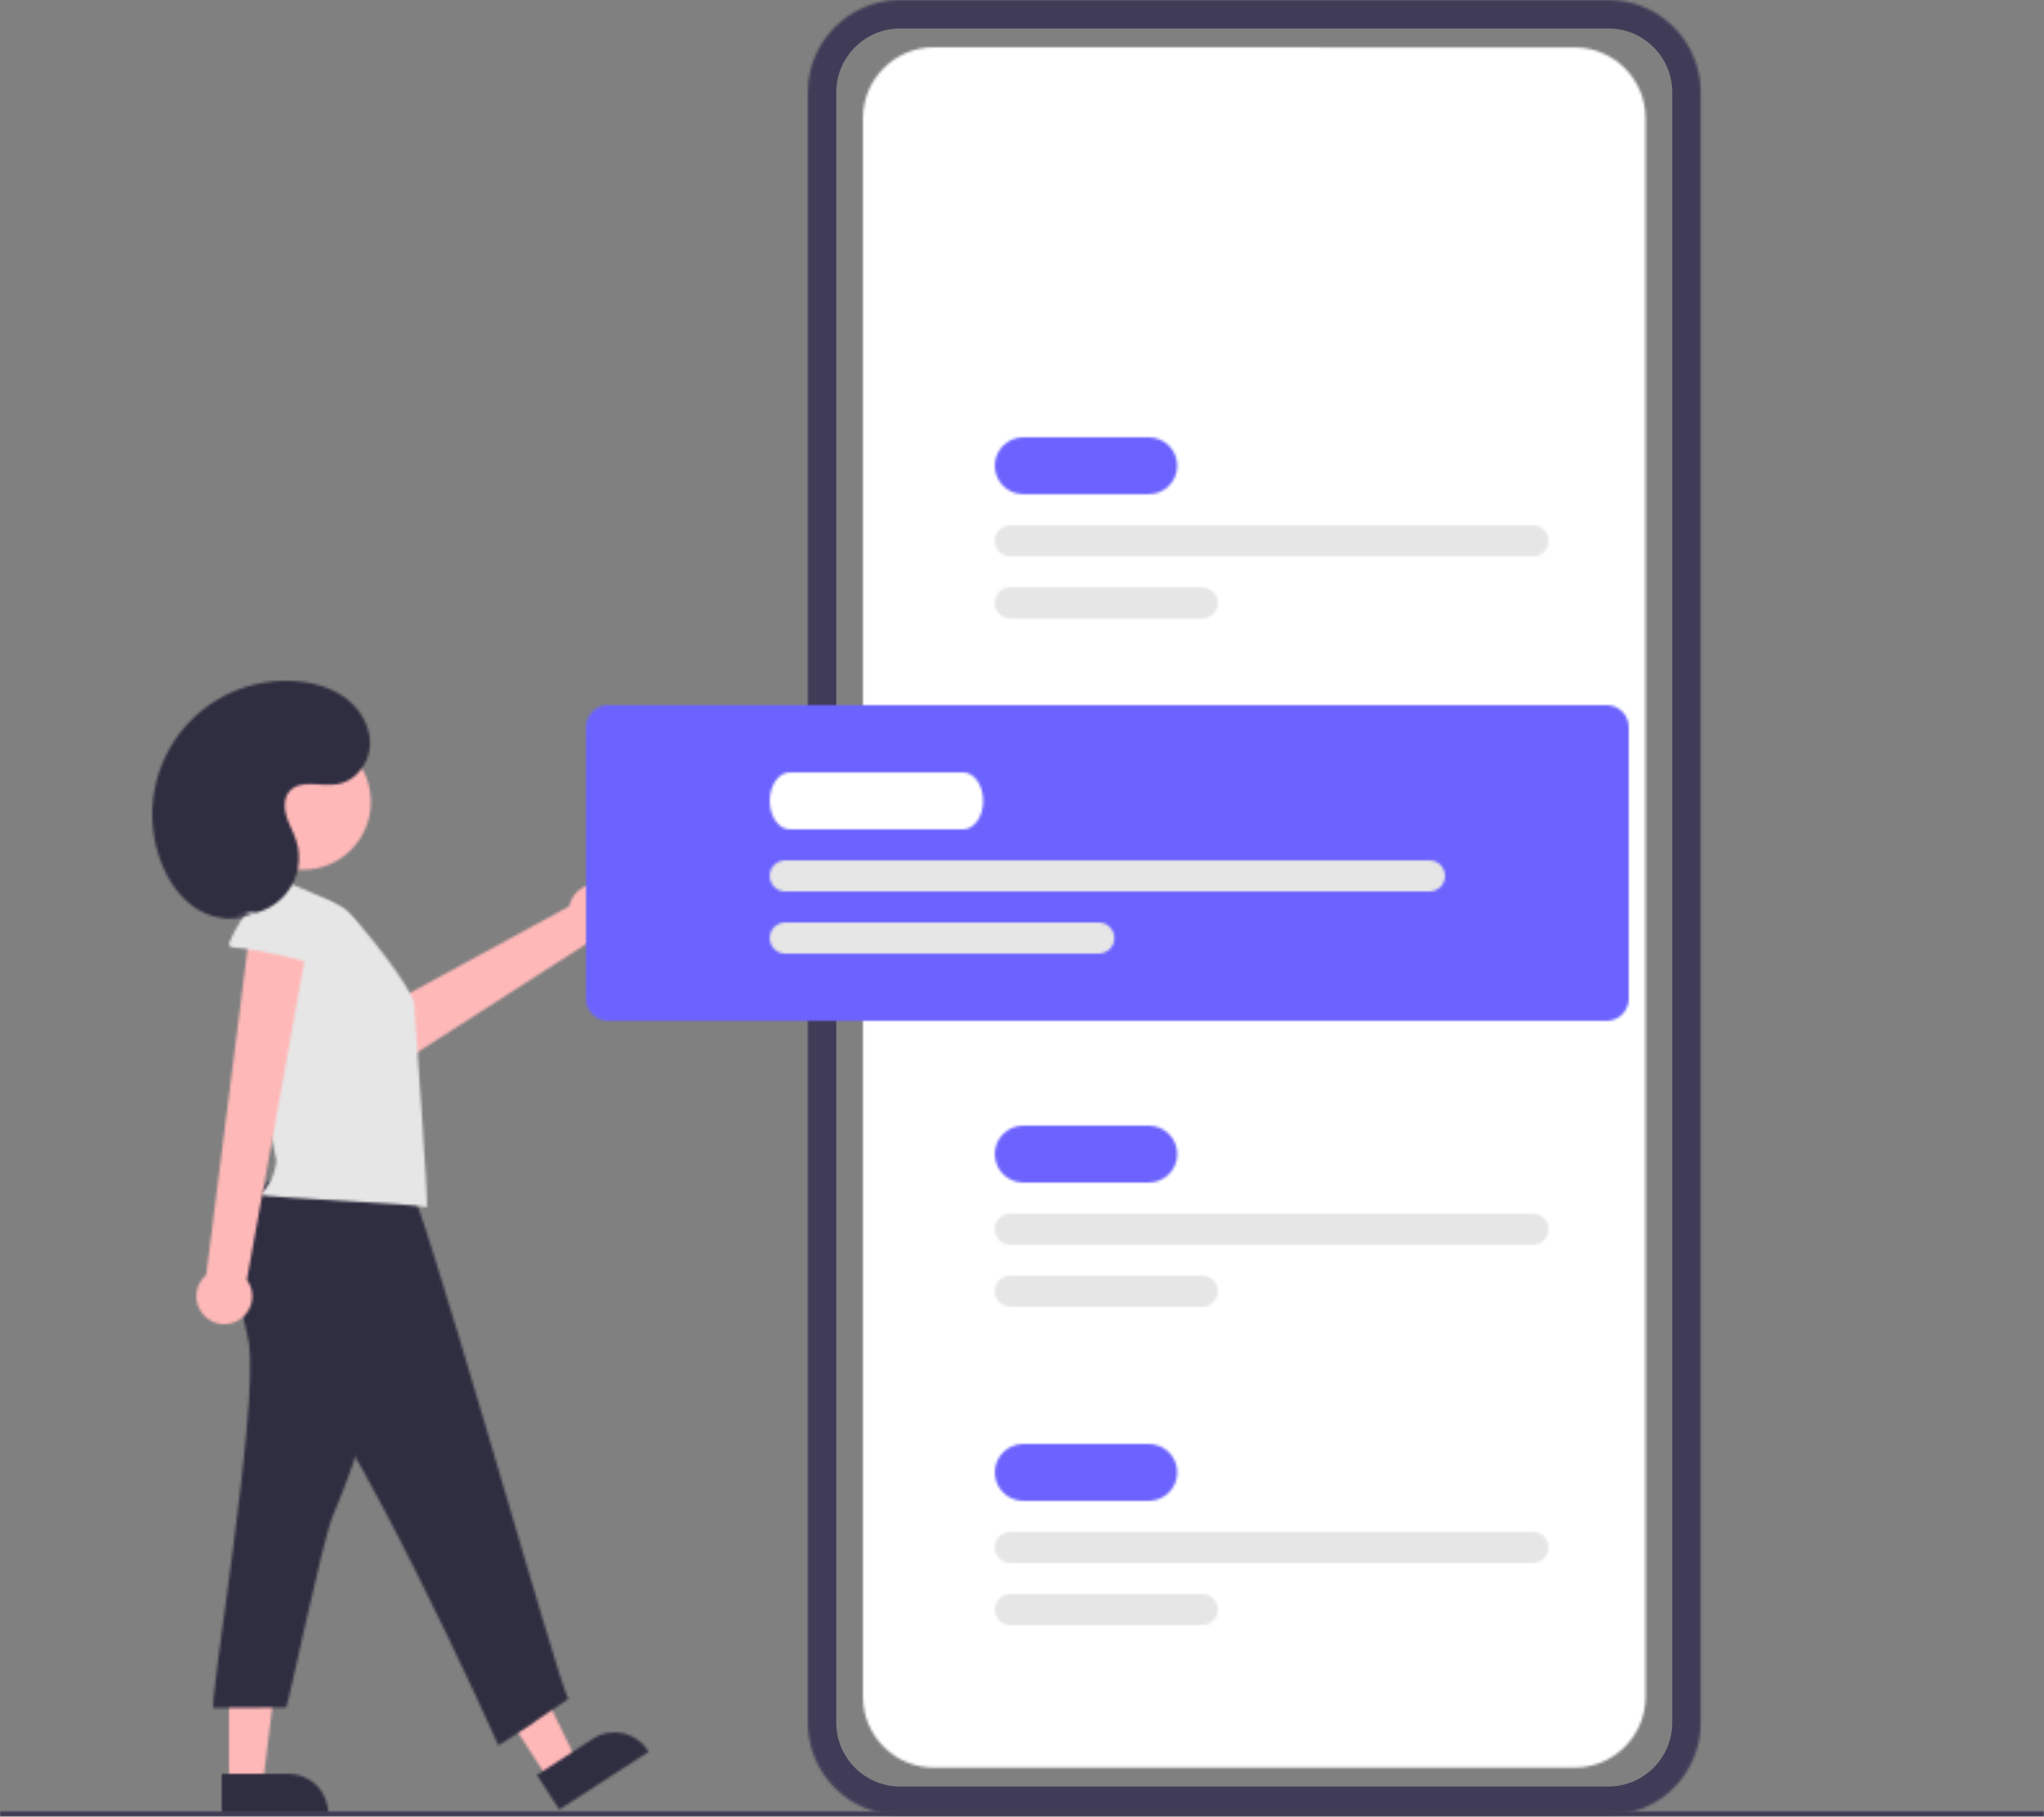
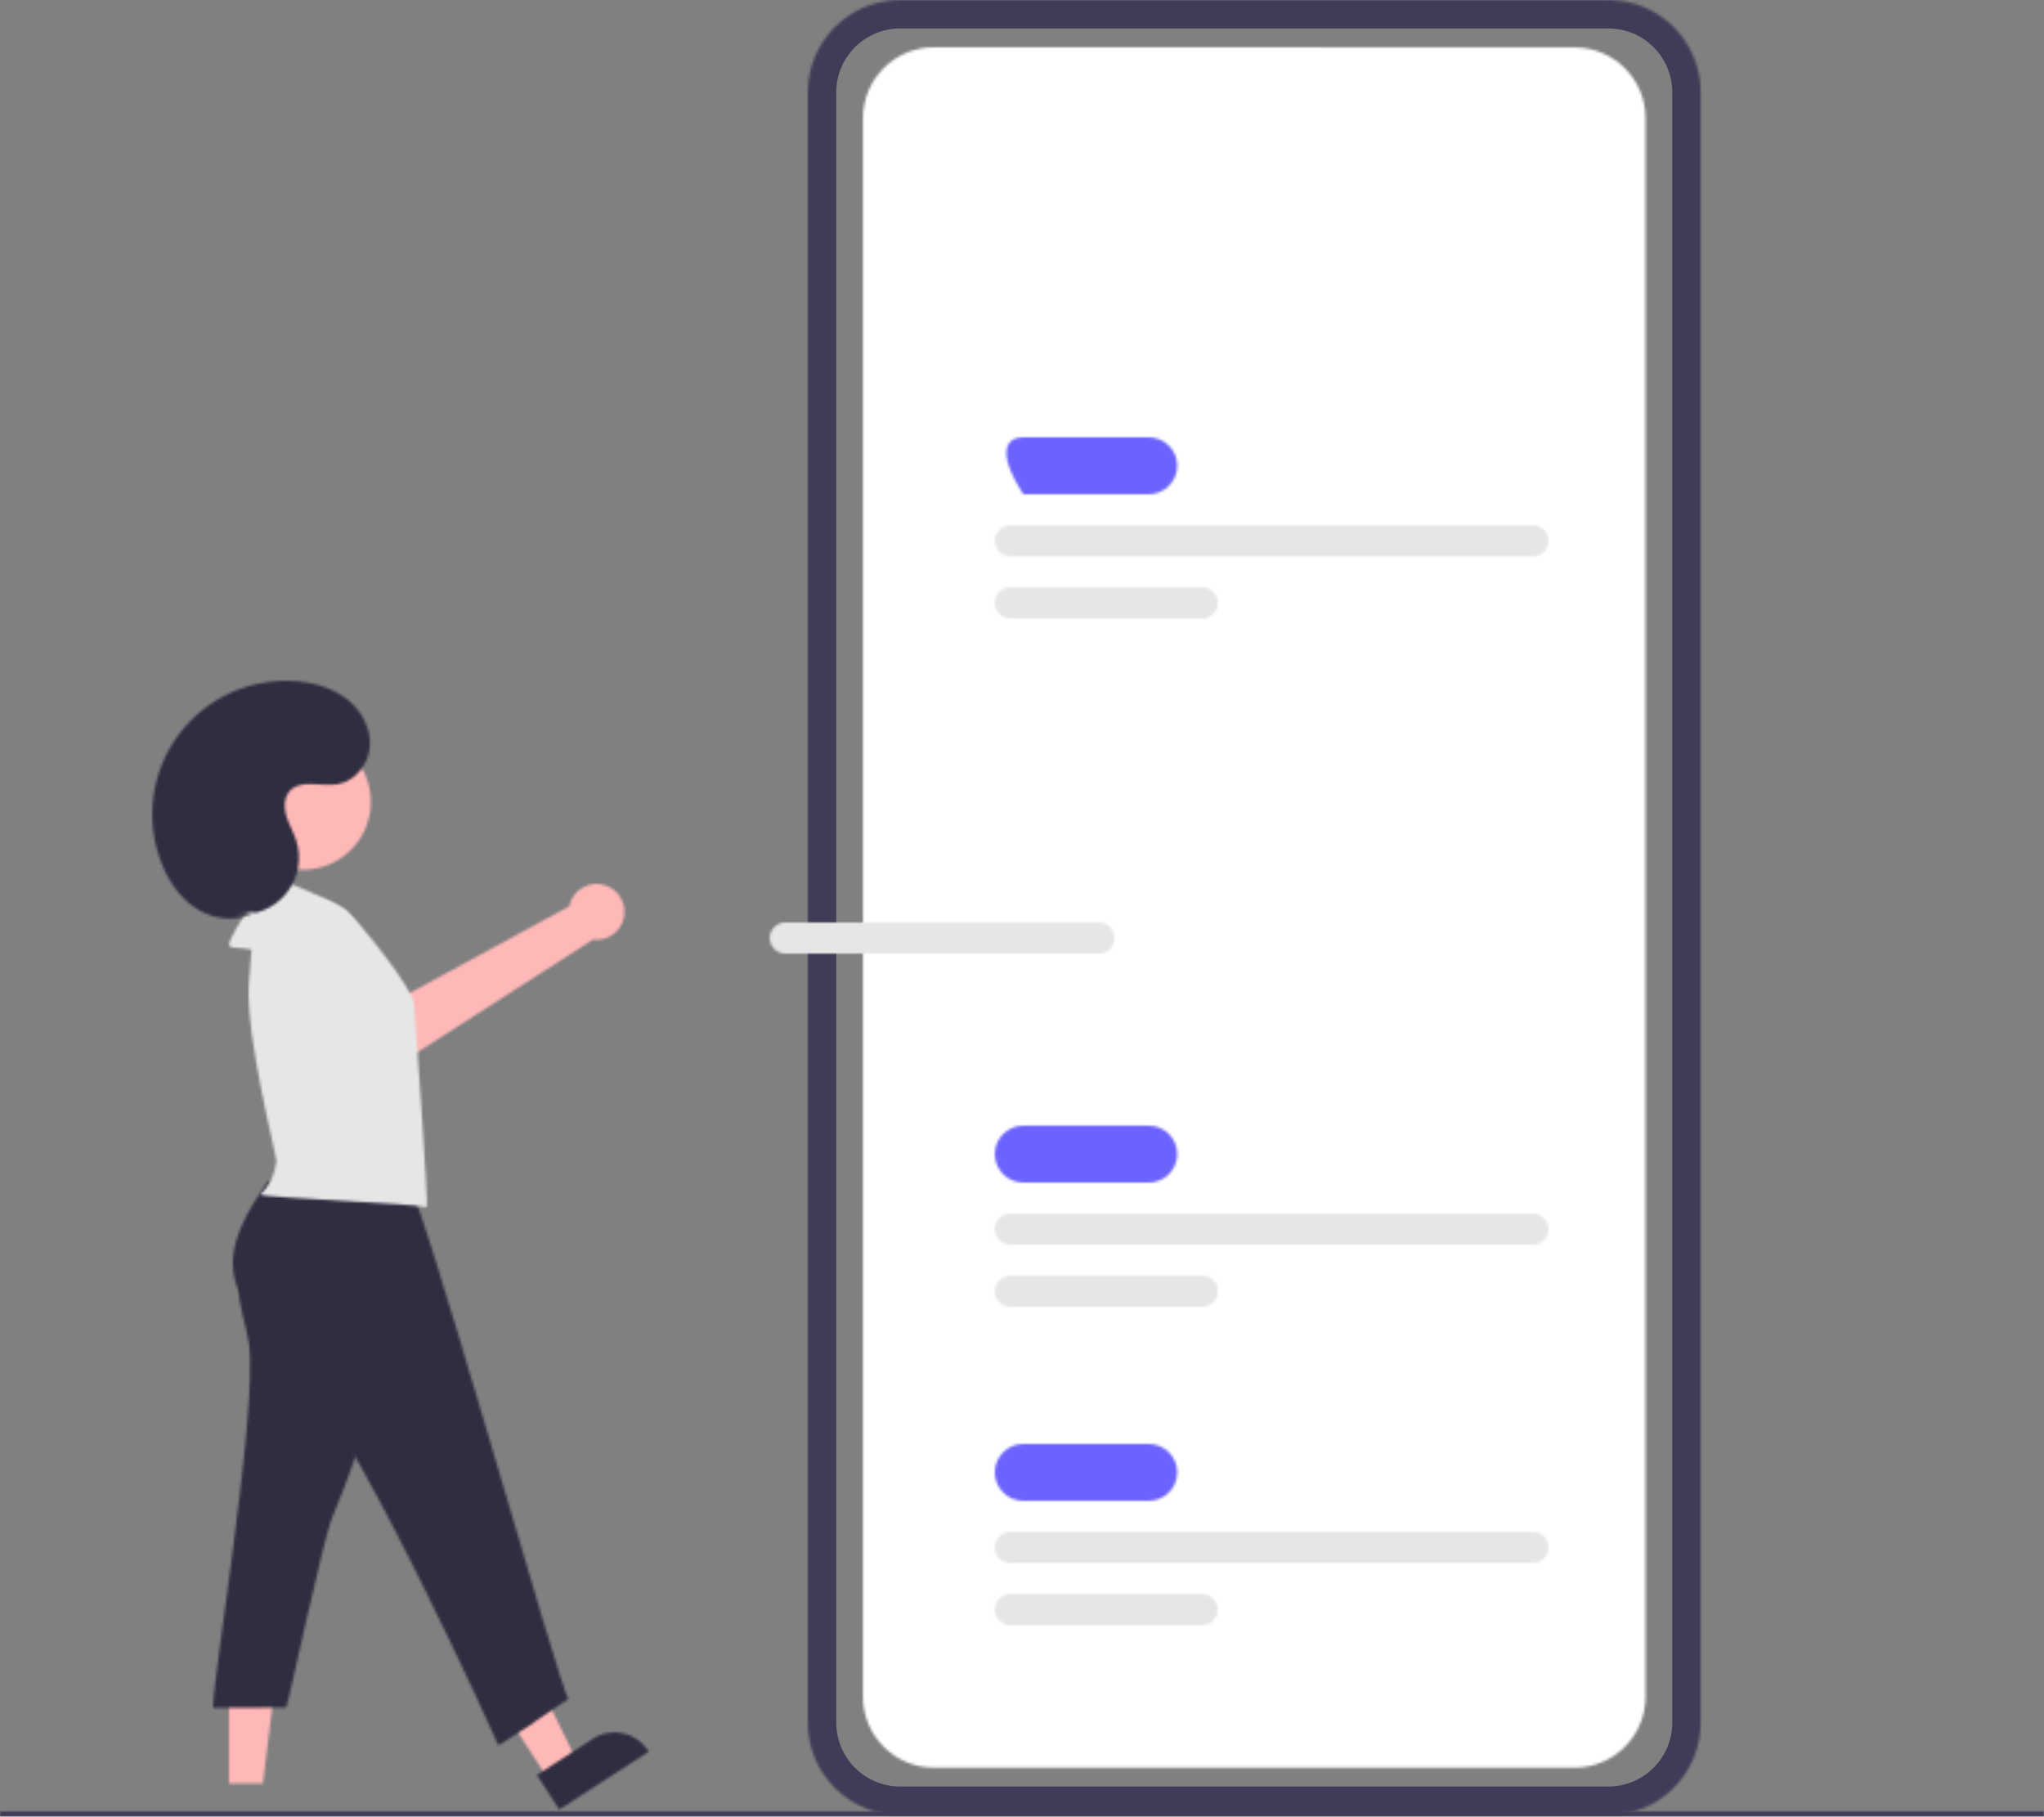
<svg xmlns="http://www.w3.org/2000/svg" xmlns:xlink="http://www.w3.org/1999/xlink" width="790px" height="702px" viewBox="0 0 790 702" version="1.1">
  <rect x="0" y="0" width="790" height="702" fill="#808080" stroke="none" />
  <title>lists2</title>
  <defs>
    <path d="M345.1,35.69 C345.1,15.979 329.121,0 309.41,0 L35.69,0 C15.979,0 -5.68434189e-14,15.979 -5.68434189e-14,35.69 L-5.68434189e-14,665.68 C-5.68434189e-14,685.391 15.979,701.37 35.69,701.37 L309.41,701.37 C329.121,701.37 345.1,685.391 345.1,665.68 L345.1,35.69 Z" id="path-1" />
    <path d="M302.48,637.41 C302.474,652.544 290.204,664.81 275.07,664.81 L27.41,664.81 C12.276,664.81 0.005,652.544 0,637.41 L0,27.41 C0,12.272 12.272,0 27.41,0 L64.47,0 L235.56,0.05 L275.07,0.05 C290.189,0.05 302.452,12.291 302.48,27.41 L302.48,637.41 Z" id="path-3" />
    <path d="M102.677,0.725 C99.712,-0.423 96.391,-0.199 93.608,1.337 C90.824,2.873 88.864,5.563 88.254,8.683 L2.84217094e-14,56.671 L15.517,74.135 L97.477,21.536 C102.906,22.228 107.994,18.75 109.321,13.44 C110.647,8.131 107.793,2.668 102.677,0.725 L102.677,0.725 Z" id="path-5" />
    <polygon id="path-7" points="27.437 52.916 38.434 45.803 16.231 0 0 10.498" />
    <path d="M43.2,7.496 L8.638,29.852 L0,16.498 L21.708,2.457 C28.808,-2.136 38.285,-0.103 42.877,6.996 L43.2,7.496 L43.2,7.496 Z" id="path-9" />
    <polygon id="path-11" points="0 50.518 13.097 50.518 19.33 0 0 0" />
    <path d="M41.163,15.904 L0,15.904 L0,0 L25.854,0 C29.914,0 33.808,1.613 36.679,4.484 C39.55,7.355 41.163,11.249 41.163,15.309 L41.163,15.904 L41.163,15.904 Z" id="path-13" />
-     <path d="M59.505,22 L11,22 C4.925,22 0,17.075 0,11 C0,4.925 4.925,0 11,0 L59.505,0 C65.581,0 70.505,4.925 70.505,11 C70.505,17.075 65.581,22 59.505,22 L59.505,22 Z" id="path-15" />
+     <path d="M59.505,22 L11,22 C0,4.925 4.925,0 11,0 L59.505,0 C65.581,0 70.505,4.925 70.505,11 C70.505,17.075 65.581,22 59.505,22 L59.505,22 Z" id="path-15" />
    <path d="M208,12 L6,12 C2.686,12 0,9.314 0,6 C0,2.686 2.686,0 6,0 L208,0 C211.314,0 214,2.686 214,6 C214,9.314 211.314,12 208,12 Z" id="path-17" />
    <path d="M80.2,12 L6,12 C2.686,12 0,9.314 0,6 C0,2.686 2.686,0 6,0 L80.2,0 C83.514,0 86.2,2.686 86.2,6 C86.2,9.314 83.514,12 80.2,12 Z" id="path-19" />
    <path d="M59.505,22 L11,22 C4.925,22 0,17.075 0,11 C0,4.925 4.925,0 11,0 L59.505,0 C65.581,0 70.505,4.925 70.505,11 C70.505,17.075 65.581,22 59.505,22 L59.505,22 Z" id="path-21" />
    <path d="M208,12 L6,12 C2.686,12 0,9.314 0,6 C0,2.686 2.686,0 6,0 L208,0 C211.314,0 214,2.686 214,6 C214,9.314 211.314,12 208,12 L208,12 Z" id="path-23" />
    <path d="M80.2,12 L6,12 C2.686,12 0,9.314 0,6 C0,2.686 2.686,0 6,0 L80.2,0 C83.514,0 86.2,2.686 86.2,6 C86.2,9.314 83.514,12 80.2,12 L80.2,12 Z" id="path-25" />
    <path d="M59.505,22 L11,22 C4.925,22 0,17.075 0,11 C0,4.925 4.925,0 11,0 L59.505,0 C65.581,0 70.505,4.925 70.505,11 C70.505,17.075 65.581,22 59.505,22 L59.505,22 Z" id="path-27" />
    <path d="M208,12 L6,12 C2.686,12 0,9.314 0,6 C0,2.686 2.686,0 6,0 L208,0 C211.314,0 214,2.686 214,6 C214,9.314 211.314,12 208,12 L208,12 Z" id="path-29" />
    <path d="M80.2,12 L6,12 C2.686,12 0,9.314 0,6 C0,2.686 2.686,0 6,0 L80.2,0 C83.514,0 86.2,2.686 86.2,6 C86.2,9.314 83.514,12 80.2,12 L80.2,12 Z" id="path-31" />
    <path d="M394.5,122 L8.5,122 C3.808,121.995 0.005,118.192 0,113.5 L0,8.5 C0.005,3.808 3.808,0.005 8.5,0 L394.5,0 C399.192,0.005 402.995,3.808 403,8.5 L403,113.5 C402.994,118.192 399.192,121.994 394.5,122 L394.5,122 Z" id="path-33" />
    <path d="M13.849,22.952 C17.539,48.842 -2.001,163.542 0.169,163.532 L28.229,163.382 C29.229,161.462 42.109,99.572 46.149,89.642 C51.789,75.862 57.479,61.912 59.699,47.192 C61.789,33.372 60.759,19.292 59.399,5.382 C59.527,4.543 59.244,3.693 58.637,3.099 C58.031,2.504 57.175,2.238 56.339,2.382 L18.689,0.442 C10.929,0.042 9.089,-1.658 10.269,5.962 C11.089,11.652 13.029,17.192 13.849,22.952 Z" id="path-35" />
    <path d="M13.609,2.793 C5.959,13.793 -2.061,26.453 0.479,39.623 C2.409,49.623 10.029,57.373 17.219,64.623 C45.959,93.483 102.629,220.823 102.629,220.823 C129.978,203.323 101.978,221.323 129.729,202.823 C127.269,202.633 71.379,1.723 66.749,1.453 C48.019,0.213 31.859,-1.617 13.609,2.793 Z" id="path-37" />
    <path d="M37.813,14.192 C33.928,10.727 6.621,0.041 6.621,0.041 C6.119,-0.026 5.61,-0.011 5.112,0.086 C3.558,0.478 2.849,2.409 3.181,3.971 C3.513,5.532 0.79,31.195 0.088,42.865 C-1.141,63.232 10.853,109.368 10.747,110.779 C10.336,115.81 8.133,120.527 4.539,124.071 C5.473,125.23 64.804,127.556 68.84,128.929 C69.655,127.895 64.246,54.716 63.997,50.582 C63.582,44.306 42.943,18.945 37.813,14.192 Z" id="path-39" />
    <path d="M15.676,154.866 C18.522,153.45 20.595,150.846 21.336,147.754 C22.078,144.662 21.412,141.401 19.517,138.848 L44.55,0.308 L21.19,0 L3.806,136.998 C-0.364,140.543 -1.224,146.646 1.805,151.204 C4.833,155.763 10.792,157.336 15.676,154.866 L15.676,154.866 Z" id="path-41" />
    <path d="M2.878,21.03 C1.903,21.101 0.933,20.848 0.118,20.31 C-1.272,19.12 10.068,0.91 12.308,0.64 C19.598,-0.2 27.098,-0.48 34.168,1.49 C41.238,3.46 47.888,7.94 51.048,14.57 C52.368,17.33 42.798,31.22 38.448,29.18 C33.238,26.74 9.738,21.2 2.878,21.03 Z" id="path-43" />
    <path d="M26.239,52.478 C40.73,52.478 52.478,40.73 52.478,26.239 C52.478,11.748 40.73,0 26.239,0 C11.748,0 0,11.748 0,26.239 C0,40.73 11.748,52.478 26.239,52.478 Z" id="path-45" />
    <path d="M32.478,90.158 C39.887,90.933 47.183,87.893 51.849,82.087 C56.516,76.28 57.915,68.501 55.564,61.433 C54.519,58.293 52.774,55.416 51.818,52.248 C50.861,49.081 50.835,45.336 52.956,42.797 C57.106,37.829 65.104,40.954 71.502,39.966 C78.318,38.914 83.548,32.374 84.093,25.498 C84.639,18.622 81.055,11.818 75.72,7.447 C70.385,3.075 63.504,0.922 56.64,0.248 C38.711,-1.514 21.162,6.204 10.343,20.607 C-0.477,35.011 -3.001,54.015 3.685,70.743 C6.553,77.919 11.237,84.602 17.891,88.532 C24.545,92.461 33.332,93.216 39.964,89.249 L32.478,90.158 Z" id="path-47" />
    <path d="M74.777,22 L7.723,22 C3.465,22 5.68434189e-14,17.065 5.68434189e-14,11 C5.68434189e-14,4.934 3.465,0 7.723,0 L74.777,0 C79.035,0 82.5,4.934 82.5,11 C82.5,17.065 79.035,22 74.777,22 Z" id="path-49" />
-     <path d="M255,12 L6,12 C2.686,12 0,9.314 0,6 C0,2.686 2.686,0 6,0 L255,0 C258.314,0 261,2.686 261,6 C261,9.314 258.314,12 255,12 L255,12 Z" id="path-51" />
    <path d="M127.2,12 L6,12 C2.686,12 0,9.314 0,6 C0,2.686 2.686,0 6,0 L127.2,0 C130.514,0 133.2,2.686 133.2,6 C133.2,9.314 130.514,12 127.2,12 L127.2,12 Z" id="path-53" />
    <polygon id="path-55" points="0 0 790 0 790 2 0 2" />
  </defs>
  <g id="lists2" stroke="none" stroke-width="1" fill="none" fill-rule="evenodd">
    <g id="Group-3" transform="translate(312.222, 0)">
      <mask id="mask-2" fill="white">
        <use xlink:href="#path-1" />
      </mask>
      <g id="Clip-2" />
      <path d="M345.1,35.69 C345.1,15.979 329.121,0 309.41,0 L35.69,0 C15.979,0 -5.68434189e-14,15.979 -5.68434189e-14,35.69 L-5.68434189e-14,665.68 C-5.68434189e-14,685.391 15.979,701.37 35.69,701.37 L309.41,701.37 C329.121,701.37 345.1,685.391 345.1,665.68 L345.1,35.69 Z" id="Stroke-1" stroke="#403C58" stroke-width="22" mask="url(#mask-2)" />
    </g>
    <g id="Group-6" transform="translate(333.532, 18.27)">
      <mask id="mask-4" fill="white">
        <use xlink:href="#path-3" />
      </mask>
      <g id="Clip-5" />
      <polygon id="Fill-4" fill="#FFFFFF" mask="url(#mask-4)" points="-1 -1 303.48 -1 303.48 665.81 -1 665.81" />
    </g>
    <g id="Group-9" transform="translate(131.734, 341.557)">
      <mask id="mask-6" fill="white">
        <use xlink:href="#path-5" />
      </mask>
      <g id="Clip-8" />
      <polygon id="Fill-7" fill="#FFB8B8" mask="url(#mask-6)" points="-1 -1.423 111.647 -1.423 111.647 75.135 -1 75.135" />
    </g>
    <g id="Group-12" transform="translate(184.466, 634.635)">
      <mask id="mask-8" fill="white">
        <use xlink:href="#path-7" />
      </mask>
      <g id="Clip-11" />
      <polygon id="Fill-10" fill="#FFB8B8" mask="url(#mask-8)" points="-1 -1 39.434 -1 39.434 53.916 -1 53.916" />
    </g>
    <g id="Group-15" transform="translate(207.514, 669.435)">
      <mask id="mask-10" fill="white">
        <use xlink:href="#path-9" />
      </mask>
      <g id="Clip-14" />
      <polygon id="Fill-13" fill="#2F2E41" mask="url(#mask-10)" points="59.17 20.713 12.446 50.935 -15.97 7.003 30.754 -23.219" />
    </g>
    <g id="Group-18" transform="translate(88.511, 638.688)">
      <mask id="mask-12" fill="white">
        <use xlink:href="#path-11" />
      </mask>
      <g id="Clip-17" />
      <polygon id="Fill-16" fill="#FFB8B8" mask="url(#mask-12)" points="-1 -1 20.33 -1 20.33 51.518 -1 51.518" />
    </g>
    <g id="Group-21" transform="translate(85.705, 685.463)">
      <mask id="mask-14" fill="white">
        <use xlink:href="#path-13" />
      </mask>
      <g id="Clip-20" />
-       <polygon id="Fill-19" fill="#2F2E41" mask="url(#mask-14)" points="42.163 16.904 -1 16.904 -1 -1 42.163 -1" />
    </g>
    <g id="Group-24" transform="translate(384.5, 168.992)">
      <mask id="mask-16" fill="white">
        <use xlink:href="#path-15" />
      </mask>
      <g id="Clip-23" />
      <polygon id="Fill-22" fill="#6C63FF" mask="url(#mask-16)" points="-1 -1 71.505 -1 71.505 23 -1 23" />
    </g>
    <g id="Group-27" transform="translate(384.5, 202.992)">
      <mask id="mask-18" fill="white">
        <use xlink:href="#path-17" />
      </mask>
      <g id="Clip-26" />
      <polygon id="Fill-25" fill="#E6E6E6" mask="url(#mask-18)" points="-1 -1 215 -1 215 13 -1 13" />
    </g>
    <g id="Group-30" transform="translate(384.5, 226.992)">
      <mask id="mask-20" fill="white">
        <use xlink:href="#path-19" />
      </mask>
      <g id="Clip-29" />
      <polygon id="Fill-28" fill="#E6E6E6" mask="url(#mask-20)" points="-1 -1 87.2 -1 87.2 13 -1 13" />
    </g>
    <g id="Group-33" transform="translate(384.5, 434.992)">
      <mask id="mask-22" fill="white">
        <use xlink:href="#path-21" />
      </mask>
      <g id="Clip-32" />
      <polygon id="Fill-31" fill="#6C63FF" mask="url(#mask-22)" points="-1 -1 71.505 -1 71.505 23 -1 23" />
    </g>
    <g id="Group-36" transform="translate(384.5, 468.992)">
      <mask id="mask-24" fill="white">
        <use xlink:href="#path-23" />
      </mask>
      <g id="Clip-35" />
      <polygon id="Fill-34" fill="#E6E6E6" mask="url(#mask-24)" points="-1 -1 215 -1 215 13 -1 13" />
    </g>
    <g id="Group-39" transform="translate(384.5, 492.992)">
      <mask id="mask-26" fill="white">
        <use xlink:href="#path-25" />
      </mask>
      <g id="Clip-38" />
      <polygon id="Fill-37" fill="#E6E6E6" mask="url(#mask-26)" points="-1 -1 87.2 -1 87.2 13 -1 13" />
    </g>
    <g id="Group-42" transform="translate(384.5, 557.992)">
      <mask id="mask-28" fill="white">
        <use xlink:href="#path-27" />
      </mask>
      <g id="Clip-41" />
      <polygon id="Fill-40" fill="#6C63FF" mask="url(#mask-28)" points="-1 -1 71.505 -1 71.505 23 -1 23" />
    </g>
    <g id="Group-45" transform="translate(384.5, 591.992)">
      <mask id="mask-30" fill="white">
        <use xlink:href="#path-29" />
      </mask>
      <g id="Clip-44" />
      <polygon id="Fill-43" fill="#E6E6E6" mask="url(#mask-30)" points="-1 -1 215 -1 215 13 -1 13" />
    </g>
    <g id="Group-48" transform="translate(384.5, 615.992)">
      <mask id="mask-32" fill="white">
        <use xlink:href="#path-31" />
      </mask>
      <g id="Clip-47" />
      <polygon id="Fill-46" fill="#E6E6E6" mask="url(#mask-32)" points="-1 -1 87.2 -1 87.2 13 -1 13" />
    </g>
    <g id="Group-51" transform="translate(226.5, 272.492)">
      <mask id="mask-34" fill="white">
        <use xlink:href="#path-33" />
      </mask>
      <g id="Clip-50" />
-       <polygon id="Fill-49" fill="#6C63FF" mask="url(#mask-34)" points="-1 -1 404 -1 404 123 -1 123" />
    </g>
    <g id="Group-54" transform="translate(82.383, 496.46)">
      <mask id="mask-36" fill="white">
        <use xlink:href="#path-35" />
      </mask>
      <g id="Clip-53" />
      <polygon id="Fill-52" fill="#2F2E41" mask="url(#mask-36)" points="-3.001 -2.658 62.789 -2.658 62.789 164.542 -3.001 164.542" />
    </g>
    <g id="Group-57" transform="translate(90.022, 453.67)">
      <mask id="mask-38" fill="white">
        <use xlink:href="#path-37" />
      </mask>
      <g id="Clip-56" />
      <polygon id="Fill-55" fill="#2F2E41" mask="url(#mask-38)" points="-3.061 -2.617 130.978 -2.617 130.978 222.323 -3.061 222.323" />
    </g>
    <g id="Group-60" transform="translate(96.077, 337.571)">
      <mask id="mask-40" fill="white">
        <use xlink:href="#path-39" />
      </mask>
      <g id="Clip-59" />
      <polygon id="Fill-58" fill="#E6E6E6" mask="url(#mask-40)" points="-2.141 -1.026 70.655 -1.026 70.655 129.929 -2.141 129.929" />
    </g>
    <g id="Group-63" transform="translate(75.897, 355.684)">
      <mask id="mask-42" fill="white">
        <use xlink:href="#path-41" />
      </mask>
      <g id="Clip-62" />
-       <polygon id="Fill-61" fill="#FFB8B8" mask="url(#mask-42)" points="-2.224 -1 45.55 -1 45.55 158.336 -2.224 158.336" />
    </g>
    <g id="Group-66" transform="translate(88.494, 345.242)">
      <mask id="mask-44" fill="white">
        <use xlink:href="#path-43" />
      </mask>
      <g id="Clip-65" />
      <polygon id="Fill-64" fill="#E6E6E6" mask="url(#mask-44)" points="-2.272 -1.48 53.368 -1.48 53.368 32.22 -2.272 32.22" />
    </g>
    <g id="Group-69" transform="translate(90.863, 283.641)">
      <mask id="mask-46" fill="white">
        <use xlink:href="#path-45" />
      </mask>
      <g id="Clip-68" />
      <polygon id="Fill-67" fill="#FFB8B8" mask="url(#mask-46)" points="-1 -1 53.478 -1 53.478 53.478 -1 53.478" />
    </g>
    <g id="Group-72" transform="translate(58.852, 263.106)">
      <mask id="mask-48" fill="white">
        <use xlink:href="#path-47" />
      </mask>
      <g id="Clip-71" />
      <polygon id="Fill-70" fill="#2F2E41" mask="url(#mask-48)" points="-4.001 -2.514 85.639 -2.514 85.639 94.216 -4.001 94.216" />
    </g>
    <g id="Group-75" transform="translate(297.5, 298.492)">
      <mask id="mask-50" fill="white">
        <use xlink:href="#path-49" />
      </mask>
      <g id="Clip-74" />
-       <polygon id="Fill-73" fill="#FFFFFF" mask="url(#mask-50)" points="-1 -1 83.5 -1 83.5 23 -1 23" />
    </g>
    <g id="Group-78" transform="translate(297.5, 332.492)">
      <mask id="mask-52" fill="white">
        <use xlink:href="#path-51" />
      </mask>
      <g id="Clip-77" />
      <polygon id="Fill-76" fill="#E6E6E6" mask="url(#mask-52)" points="-1 -1 262 -1 262 13 -1 13" />
    </g>
    <g id="Group-81" transform="translate(297.5, 356.492)">
      <mask id="mask-54" fill="white">
        <use xlink:href="#path-53" />
      </mask>
      <g id="Clip-80" />
      <polygon id="Fill-79" fill="#E6E6E6" mask="url(#mask-54)" points="-1 -1 134.2 -1 134.2 13 -1 13" />
    </g>
    <g id="Group-84" transform="translate(0, 699.992)">
      <mask id="mask-56" fill="white">
        <use xlink:href="#path-55" />
      </mask>
      <g id="Clip-83" />
      <polygon id="Fill-82" fill="#3F3D56" mask="url(#mask-56)" points="-1 -1 791 -1 791 3 -1 3" />
    </g>
  </g>
</svg>